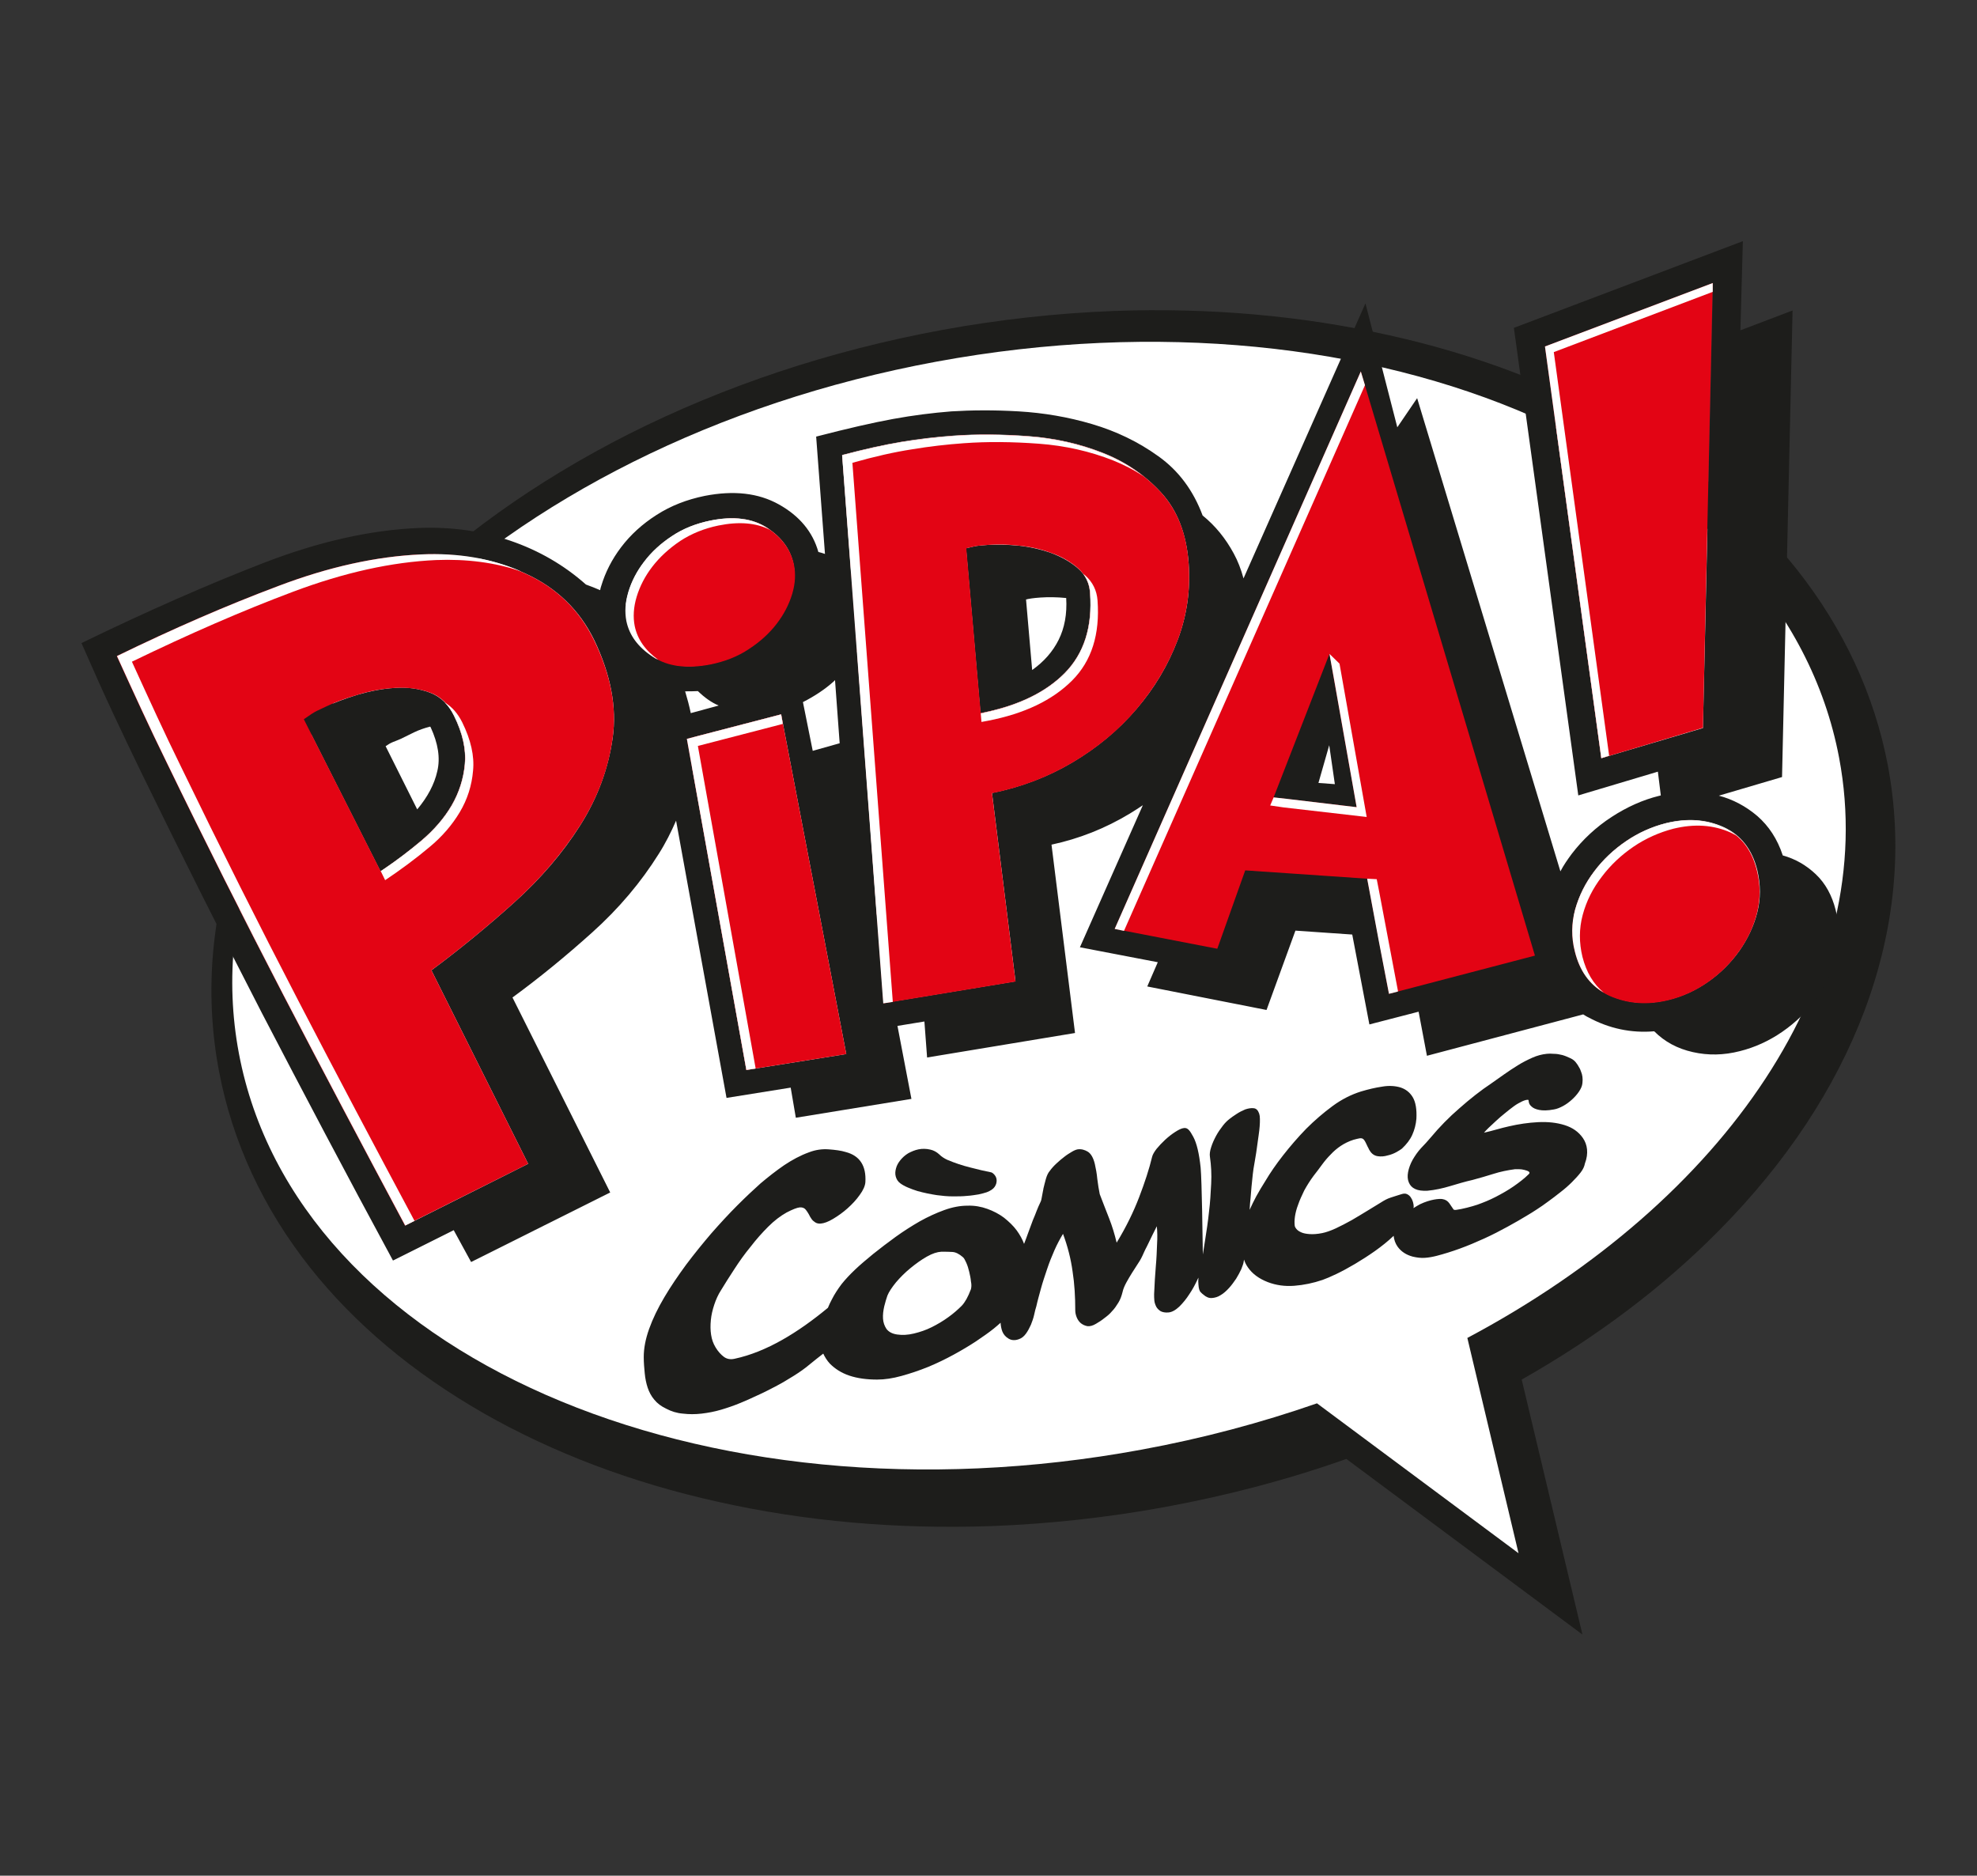
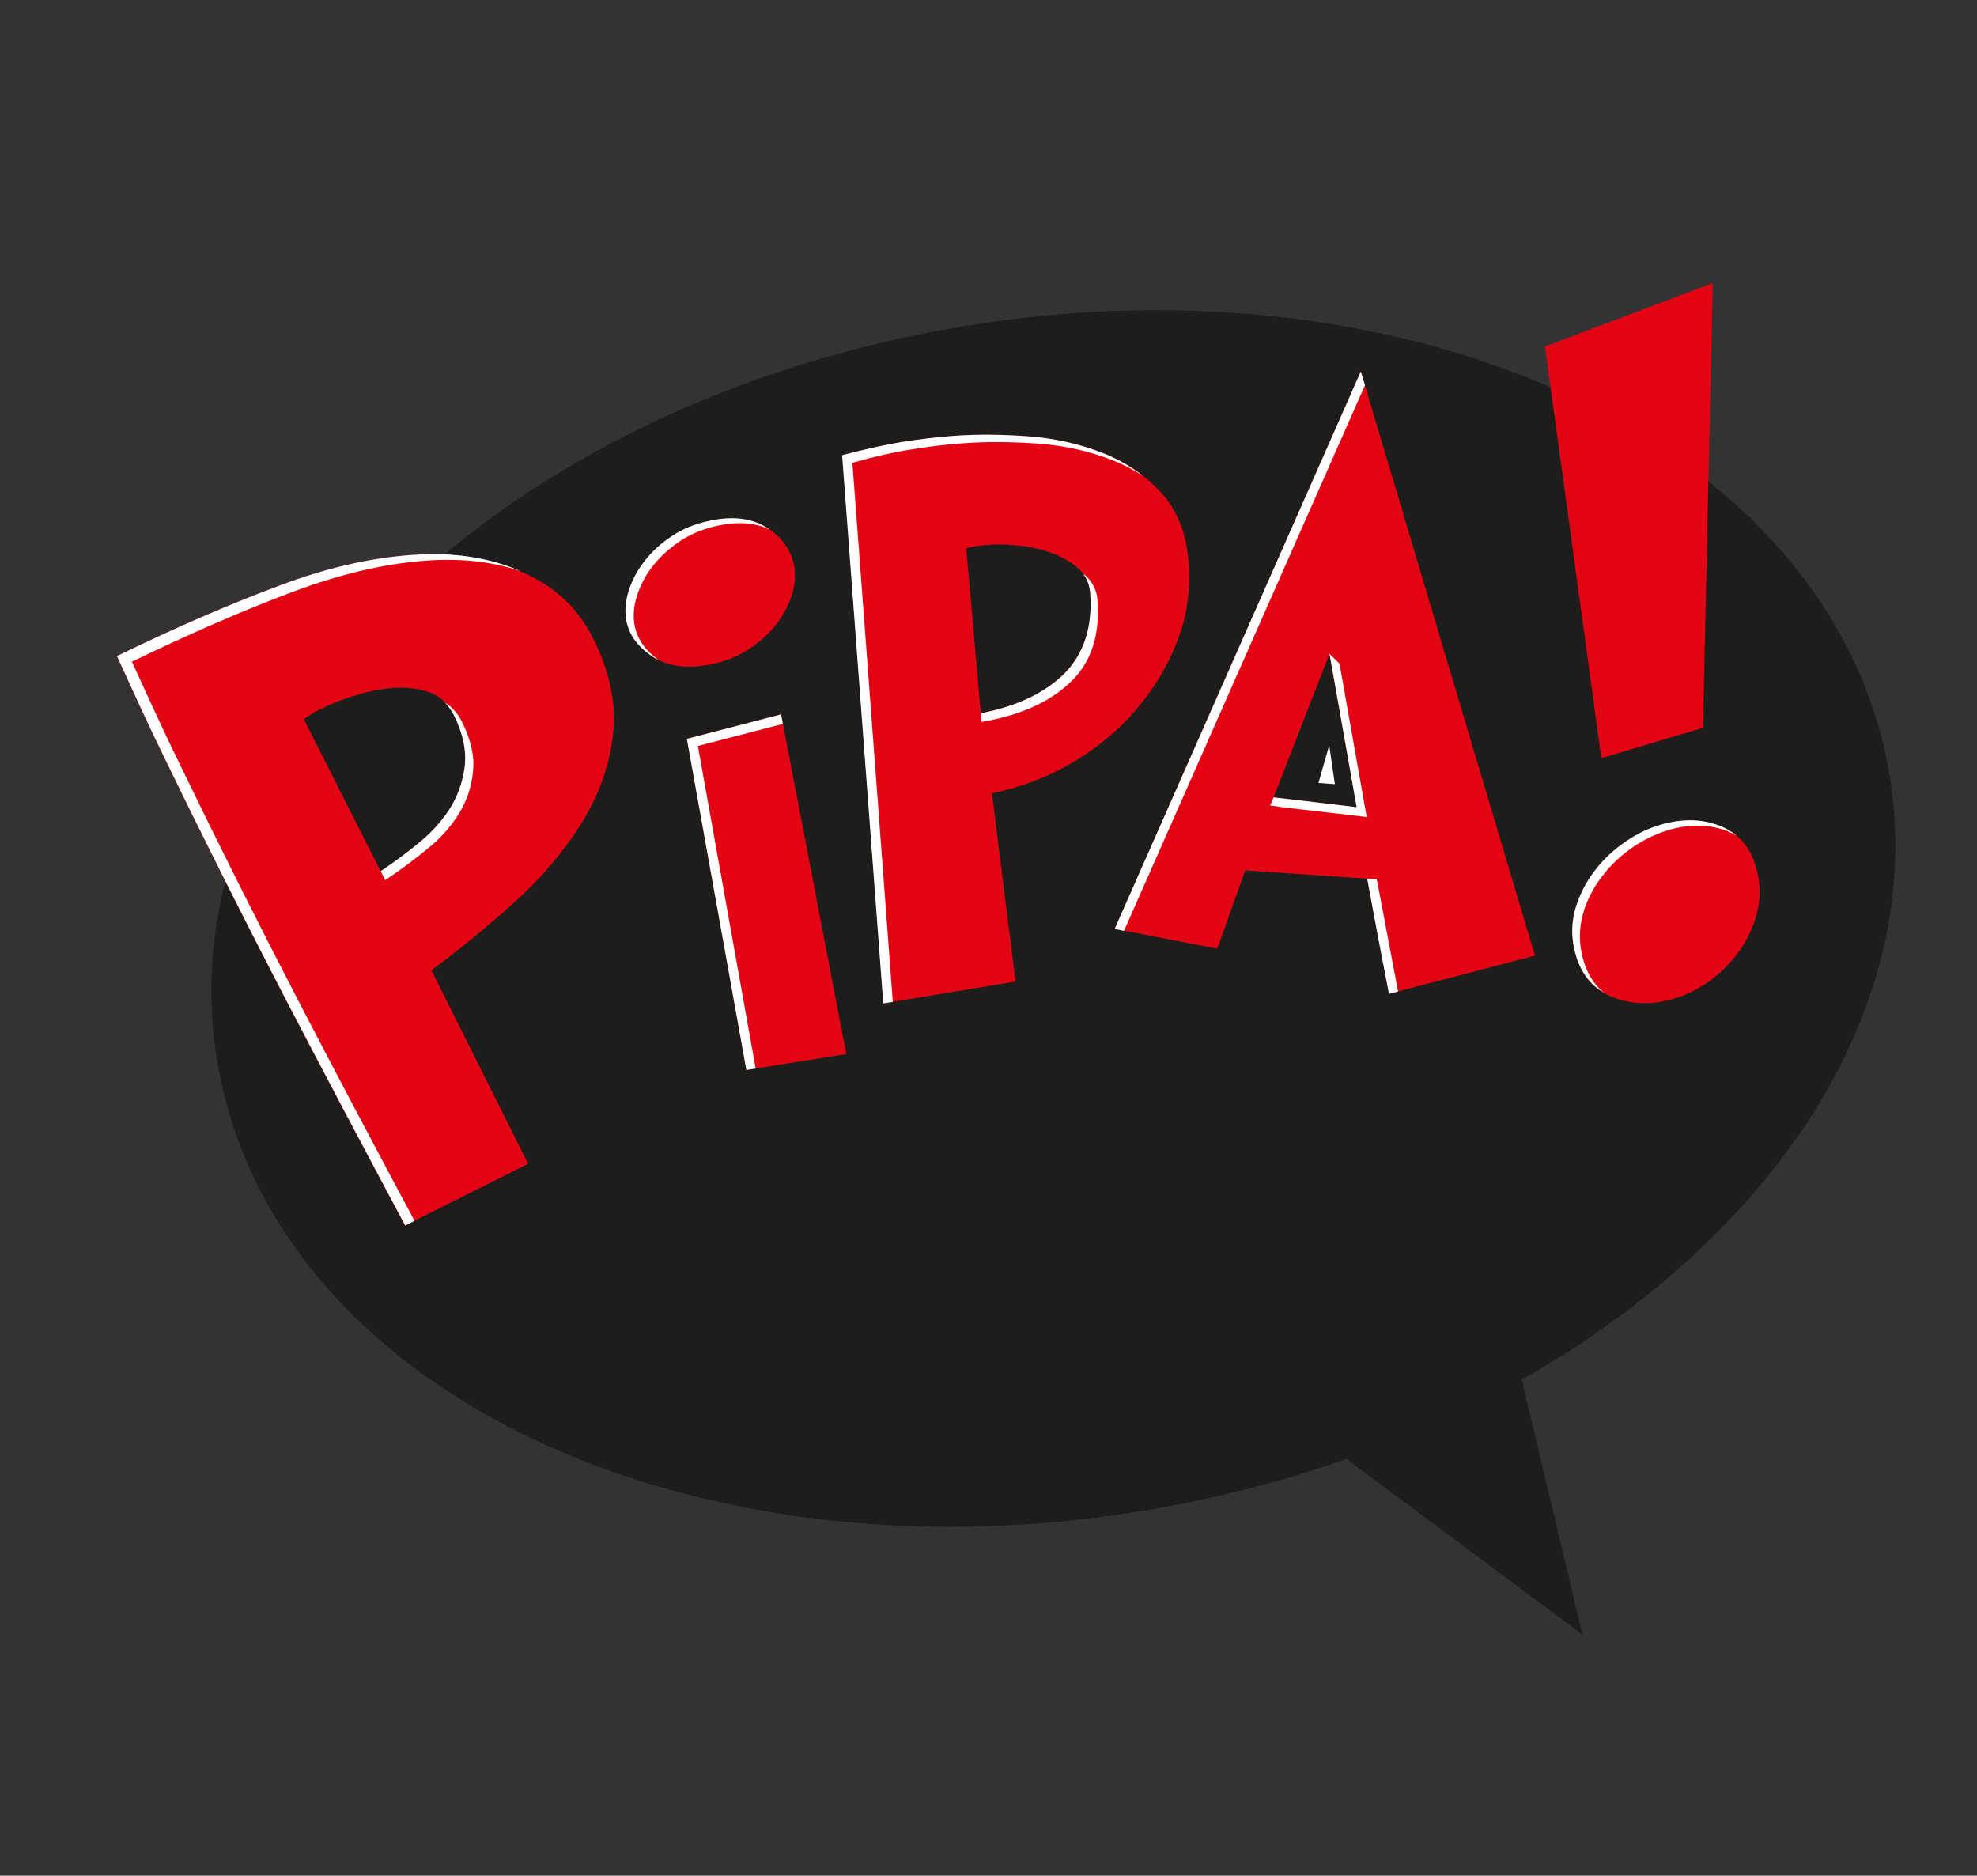
<svg xmlns="http://www.w3.org/2000/svg" width="740" height="702" viewBox="0 0 740 702" fill="none">
  <rect x="0" y="0" width="740" height="702" fill="#333333" stroke="none" />
  <path d="M706.625 286.421C701.583 260.021 690.125 235.363 672.617 213.179C655.842 192.004 633.933 173.671 607.533 158.546C581.592 143.788 552.167 132.604 519.9 125.454C487.175 118.121 452.617 115.096 417.05 116.379C395.6 117.204 373.875 119.588 352.425 123.529C310.717 131.229 271.3 144.338 235.275 162.488C200.35 180.179 170.008 201.904 145.167 227.021C120.05 252.413 101.717 280.096 90.717 309.338C79.167 339.954 76.234 370.846 82.008 401.096C87.05 427.496 98.508 452.154 116.017 474.338C132.792 495.513 154.7 513.846 181.1 528.971C207.042 543.729 236.467 554.913 268.733 562.062C301.458 569.396 336.017 572.421 371.583 571.138C393.033 570.313 414.758 567.929 436.208 563.988C459.583 559.679 482.225 553.721 503.95 546.021L592.317 611.746L569.583 516.321C597.725 500.371 622.567 481.671 643.467 460.496C668.583 435.104 686.917 407.421 697.917 378.179C709.375 347.563 712.308 316.671 706.625 286.421Z" fill="#1D1D1B" />
-   <path d="M688.384 283.579C667.117 171.104 515.867 104.829 350.501 135.354C185.134 165.879 68.167 281.837 89.434 394.312C110.701 506.787 261.951 573.062 427.317 542.537C450.234 538.321 472.142 532.454 492.951 525.212L568.392 581.312L549.234 500.737C645.851 449.404 703.876 365.529 688.384 283.579Z" fill="white" />
  <path d="M592.499 425.937C590.849 423.554 588.557 421.996 585.624 421.079C582.69 420.162 579.39 419.796 575.724 419.979C572.057 420.162 568.39 420.712 564.815 421.537C563.257 421.904 561.699 422.271 560.14 422.729C558.582 423.187 557.024 423.554 555.465 423.921C555.832 423.462 556.382 422.912 557.207 422.087C558.032 421.354 558.949 420.437 559.957 419.521C560.965 418.604 562.065 417.596 563.257 416.679C564.449 415.671 565.549 414.846 566.649 414.021C567.749 413.196 568.849 412.646 569.765 412.187C570.774 411.729 571.507 411.546 572.057 411.637C572.149 411.637 572.149 411.912 572.24 412.462C572.332 413.012 572.607 413.562 573.249 414.112C573.799 414.662 574.715 415.121 576.09 415.396C577.374 415.671 579.299 415.671 581.682 415.212C582.782 415.029 583.882 414.571 585.074 413.929C586.265 413.287 587.365 412.462 588.374 411.546C589.382 410.629 590.299 409.621 591.032 408.521C591.765 407.421 592.224 406.412 592.315 405.312C592.407 404.487 592.407 403.754 592.315 403.021C592.224 402.287 592.04 401.646 591.765 401.004C591.582 400.362 591.307 399.812 590.94 399.262C590.665 398.712 590.39 398.346 590.115 397.979C589.565 397.154 588.832 396.512 587.824 396.054C586.815 395.596 585.807 395.137 584.799 394.862C583.699 394.587 582.69 394.404 581.59 394.404C580.582 394.312 579.665 394.312 578.932 394.404C577.19 394.587 575.357 395.046 573.524 395.871C571.69 396.696 569.857 397.612 568.115 398.712C566.374 399.812 564.632 400.912 562.982 402.104C561.332 403.296 559.774 404.396 558.307 405.404C554.182 408.154 550.24 411.271 546.299 414.754C542.357 418.146 538.782 421.812 535.574 425.662C534.382 427.037 533.19 428.412 531.907 429.696C530.715 430.979 529.707 432.446 528.79 434.004C527.874 435.654 527.324 437.212 527.049 438.679C526.774 440.146 526.865 441.429 527.324 442.529C527.782 443.629 528.515 444.454 529.707 445.004C530.899 445.554 532.365 445.737 534.29 445.646C537.224 445.371 540.065 444.729 542.815 443.904C545.565 443.079 548.315 442.254 551.157 441.612C553.815 440.879 556.474 440.146 559.04 439.321C561.607 438.496 564.357 437.946 567.107 437.579C567.29 437.579 567.84 437.579 568.482 437.579C569.215 437.579 569.857 437.671 570.59 437.854C571.324 438.037 571.874 438.221 572.24 438.496C572.607 438.771 572.607 439.137 572.149 439.504C570.59 441.062 568.665 442.529 566.557 443.996C564.449 445.462 562.157 446.746 559.865 447.937C557.574 449.129 555.282 450.046 552.99 450.871C550.79 451.604 547.307 452.521 545.107 452.796C544.649 452.887 544.282 452.796 544.099 452.704C543.824 452.246 542.815 450.871 542.54 450.412C541.899 449.496 541.074 448.946 539.882 448.762C538.69 448.579 535.39 448.854 531.54 450.687C530.715 451.146 529.89 451.604 529.065 452.154C529.065 451.971 529.157 451.787 529.157 451.604C529.157 451.146 529.065 450.504 528.882 449.862C528.699 449.221 528.424 448.671 528.057 448.121C527.69 447.571 527.232 447.204 526.682 446.929C526.132 446.654 525.399 446.654 524.574 446.929C523.015 447.387 521.732 447.846 520.54 448.212C519.349 448.579 518.157 449.221 516.874 450.046C515.499 450.871 513.849 451.879 511.924 453.071C509.999 454.262 507.982 455.454 505.965 456.646C503.857 457.837 501.84 458.846 499.915 459.762C497.899 460.679 496.249 461.229 494.874 461.504C493.04 461.871 491.482 461.962 490.199 461.871C488.915 461.779 487.907 461.596 487.082 461.229C486.257 460.862 485.707 460.496 485.249 459.946C484.882 459.487 484.607 459.029 484.607 458.571C484.515 457.746 484.515 456.646 484.699 455.362C484.882 454.079 485.249 452.521 485.89 450.871C486.44 449.221 487.265 447.479 488.182 445.554C489.19 443.721 490.382 441.796 491.757 439.962C492.857 438.587 493.865 437.212 494.874 435.837C495.882 434.462 496.89 433.271 498.082 432.079C499.182 430.887 500.465 429.787 501.84 428.871C503.215 427.954 504.865 427.129 506.607 426.579C507.615 426.304 508.349 426.121 508.899 426.029C509.449 425.937 509.907 426.029 510.274 426.304C510.457 426.487 510.732 426.762 510.915 427.129C511.099 427.496 511.374 427.954 511.557 428.412C511.74 428.871 512.015 429.329 512.199 429.696C512.382 430.154 512.565 430.429 512.749 430.704C513.482 431.896 514.49 432.537 515.682 432.721C516.874 432.904 518.157 432.812 519.349 432.446C520.632 432.171 521.732 431.712 522.74 431.162C523.749 430.612 524.39 430.154 524.757 429.879C526.499 428.229 527.782 426.579 528.607 424.746C529.432 422.912 529.982 420.896 530.165 418.696C530.349 415.212 529.89 412.462 528.79 410.629C527.69 408.796 526.132 407.604 524.115 406.962C522.19 406.412 519.899 406.229 517.332 406.687C514.765 407.054 512.107 407.696 509.357 408.521C505.874 409.621 502.299 411.362 498.815 413.929C495.332 416.496 492.032 419.337 488.915 422.454C485.799 425.662 482.957 428.962 480.299 432.354C477.64 435.746 475.44 438.954 473.699 441.887C472.415 443.904 471.224 445.921 470.215 447.754C469.299 449.496 468.474 451.146 467.74 452.796C467.832 451.329 467.924 449.771 468.107 448.212C468.29 445.646 468.565 442.712 468.932 439.412C469.024 438.312 469.299 436.754 469.665 434.646C470.032 432.537 470.399 430.337 470.674 428.046C470.857 426.946 470.949 425.846 471.132 424.746C471.315 423.646 471.407 422.546 471.499 421.537C471.59 420.529 471.59 419.612 471.59 418.787C471.59 417.962 471.499 417.321 471.315 416.771C470.857 415.487 470.215 414.846 469.207 414.754C468.199 414.662 467.19 414.846 466.09 415.212C464.99 415.671 463.89 416.221 462.79 416.954C461.69 417.687 460.865 418.237 460.315 418.696C459.582 419.246 458.665 420.071 457.749 421.262C456.832 422.454 455.915 423.737 455.182 425.112C454.449 426.487 453.807 427.862 453.349 429.329C452.89 430.704 452.707 431.987 452.89 432.996C453.349 436.204 453.532 439.504 453.349 442.987C453.165 446.471 452.982 450.046 452.524 453.621C452.157 457.196 451.607 460.771 451.057 464.254C450.782 465.996 450.507 467.737 450.232 469.479C450.14 463.429 449.865 442.071 449.407 437.029C448.857 431.712 447.94 427.862 446.657 425.479C445.374 423.096 444.549 421.996 443.174 422.179C442.257 422.271 441.157 422.821 439.874 423.646C438.59 424.471 437.307 425.479 436.115 426.579C434.924 427.679 433.824 428.871 432.907 429.971C431.99 431.162 431.44 432.171 431.257 432.904C430.157 437.487 428.507 442.529 426.399 448.029C424.29 453.529 421.54 459.212 417.965 465.079C417.232 461.962 416.315 458.937 415.124 455.912C413.932 452.979 412.832 449.954 411.64 446.929C411.274 445.187 410.999 443.354 410.724 441.246C410.54 439.137 410.174 437.304 409.807 435.654C409.257 433.362 408.432 431.896 407.24 431.071C406.049 430.337 404.765 429.971 403.39 430.154C402.84 430.246 402.107 430.521 401.19 431.071C400.274 431.621 399.357 432.171 398.44 432.904C397.432 433.637 396.515 434.462 395.507 435.379C394.499 436.296 393.674 437.212 392.94 438.221C392.299 438.954 391.84 439.962 391.474 441.246C391.107 442.529 390.832 443.721 390.557 444.821C390.557 445.004 390.465 445.371 390.374 445.829C390.282 446.287 390.19 446.746 390.099 447.296C390.007 447.846 389.915 448.304 389.824 448.762C389.732 449.221 389.64 449.496 389.549 449.679C388.907 451.054 388.357 452.246 387.99 453.254C387.624 454.262 387.165 455.362 386.615 456.646C386.157 457.929 385.515 459.579 384.782 461.596C384.415 462.696 383.865 464.071 383.315 465.537C382.674 463.796 381.757 462.146 380.565 460.496C379.282 458.754 377.632 457.196 375.799 455.729C373.965 454.354 371.857 453.254 369.565 452.429C367.274 451.604 364.799 451.146 362.14 451.237C359.39 451.237 356.457 451.787 353.432 452.887C350.407 453.987 347.382 455.362 344.265 457.104C341.24 458.846 338.215 460.771 335.282 462.879C332.349 464.987 329.507 467.187 326.849 469.296C324.282 471.404 321.99 473.329 320.065 475.162C318.14 476.996 316.49 478.737 315.024 480.571C313.649 482.404 312.365 484.329 311.357 486.346C310.807 487.354 310.349 488.362 309.89 489.462C298.799 498.629 286.974 505.962 274.965 508.529C273.407 508.896 272.032 508.621 270.932 507.796C269.832 506.971 268.732 505.779 267.815 504.221C266.99 502.846 266.44 501.379 266.165 499.546C265.89 497.804 265.89 495.971 266.074 494.046C266.257 492.121 266.715 490.196 267.357 488.271C267.999 486.346 268.824 484.512 269.832 482.954C271.299 480.479 273.04 477.821 274.874 474.979C276.707 472.137 278.724 469.296 280.924 466.637C283.032 463.887 285.232 461.412 287.524 459.121C289.815 456.829 292.107 455.087 294.399 453.804C296.69 452.612 298.34 451.971 299.349 451.879C300.357 451.787 301.182 452.154 301.64 452.796C302.007 453.254 302.374 453.804 302.74 454.446C303.015 455.087 303.382 455.637 303.749 456.187C304.115 456.737 304.574 457.104 305.124 457.471C305.674 457.837 306.407 458.021 307.232 457.929C308.424 457.837 309.982 457.287 311.815 456.187C313.649 455.087 315.482 453.804 317.224 452.246C318.965 450.687 320.524 449.037 321.807 447.204C323.09 445.462 323.824 443.812 323.915 442.437C324.282 436.296 321.807 432.537 316.582 431.162C314.84 430.612 312.64 430.337 310.165 430.154C307.69 429.971 305.215 430.337 302.832 431.254C299.532 432.446 296.507 434.096 293.482 436.112C290.549 438.129 287.615 440.421 284.682 442.896C282.115 445.187 279.182 447.937 275.974 451.146C272.765 454.354 269.557 457.837 266.257 461.596C263.049 465.354 259.84 469.296 256.815 473.329C253.79 477.454 251.04 481.487 248.657 485.521C246.274 489.554 244.349 493.496 242.974 497.346C241.599 501.196 240.957 504.679 240.957 507.887C240.957 509.996 241.14 512.012 241.324 513.937C241.507 515.862 241.874 517.696 242.424 519.346C242.974 520.996 243.799 522.554 244.899 523.837C245.999 525.212 247.465 526.312 249.39 527.229C251.315 528.237 253.332 528.879 255.624 529.062C257.915 529.337 260.207 529.337 262.59 529.062C264.974 528.787 267.449 528.329 269.924 527.596C272.399 526.862 274.782 526.037 276.982 525.121C278.999 524.296 281.107 523.379 283.399 522.279C285.69 521.271 287.982 520.079 290.274 518.887C292.565 517.696 294.857 516.321 297.057 514.946C299.257 513.571 301.365 512.104 303.29 510.454C304.849 509.171 306.499 507.887 308.149 506.604C308.79 507.979 309.615 509.262 310.624 510.362C312.549 512.287 314.932 513.846 317.957 514.854C320.982 515.862 324.465 516.321 328.315 516.321C331.157 516.321 334.182 515.862 337.482 514.946C340.782 514.029 344.082 512.929 347.474 511.554C350.774 510.179 353.982 508.621 357.007 506.971C360.032 505.321 362.782 503.671 365.165 502.112C367.732 500.371 370.024 498.812 371.949 497.254C372.865 496.521 373.69 495.787 374.515 495.054C374.607 496.246 374.79 497.254 375.157 498.262C375.615 499.454 376.44 500.371 377.54 501.012C378.64 501.654 379.924 501.746 381.39 501.196C382.49 500.829 383.315 500.096 384.049 499.087C384.782 498.079 385.332 496.979 385.882 495.787C386.34 494.596 386.799 493.404 387.074 492.121C387.349 490.837 387.624 489.737 387.899 488.912C388.357 486.804 388.999 484.604 389.64 482.221C390.282 479.837 391.107 477.454 391.932 474.979C392.757 472.504 393.674 470.212 394.682 467.921C395.69 465.629 396.79 463.612 397.89 461.779C399.632 466.454 400.824 471.129 401.465 475.804C402.199 480.479 402.474 485.337 402.474 490.379C402.474 491.296 402.657 492.121 403.024 493.037C403.39 493.954 403.94 494.687 404.582 495.237C405.315 495.787 406.049 496.154 407.057 496.337C407.974 496.429 409.074 496.154 410.265 495.421C411.365 494.779 412.374 494.137 413.382 493.312C414.39 492.579 415.399 491.754 416.224 490.746C417.14 489.829 417.874 488.729 418.607 487.537C419.34 486.346 419.799 485.062 420.165 483.596C420.44 482.312 420.99 481.121 421.632 479.929C422.274 478.737 423.007 477.546 423.74 476.354C424.474 475.162 425.299 473.971 426.032 472.779C426.857 471.587 427.499 470.304 428.049 469.021C428.14 468.746 428.415 468.287 428.69 467.646C429.057 467.004 429.424 466.179 429.882 465.262L431.349 462.237L432.999 458.937C433.09 459.946 433.182 461.046 433.182 462.146C433.182 463.246 433.182 464.437 433.09 465.721C432.999 468.196 432.907 470.854 432.632 473.879C432.357 476.904 432.174 480.387 431.99 484.329C431.99 485.154 431.99 485.887 432.082 486.804C432.174 487.629 432.449 488.362 432.815 489.096C433.182 489.737 433.732 490.287 434.465 490.746C435.199 491.112 436.115 491.296 437.307 491.204C438.682 491.112 440.057 490.287 441.432 489.004C442.807 487.629 444.09 486.071 445.19 484.329C446.382 482.587 447.299 480.846 448.124 479.104C448.307 478.737 448.399 478.462 448.582 478.187C448.49 479.196 448.49 480.021 448.582 480.754C448.674 482.221 448.949 483.229 449.499 483.687C449.59 483.779 449.774 483.962 449.957 484.146C450.14 484.329 450.324 484.421 450.415 484.512C451.424 485.429 452.524 485.887 453.624 485.796C454.724 485.704 455.824 485.429 456.924 484.696C458.024 484.054 459.032 483.137 460.04 482.037C461.049 480.937 461.874 479.746 462.699 478.554C463.432 477.362 464.074 476.171 464.624 474.979C465.082 473.787 465.449 472.871 465.54 472.046C465.54 471.862 465.632 471.679 465.632 471.404C465.999 472.504 466.457 473.421 467.099 474.337C468.749 476.721 471.224 478.554 474.524 479.837C477.64 481.029 480.94 481.487 484.515 481.212C487.999 480.937 491.574 480.204 495.057 479.012C496.34 478.554 498.082 477.821 500.19 476.812C502.299 475.804 504.682 474.521 507.157 473.054C509.632 471.587 512.199 469.937 514.674 468.196C517.24 466.362 519.532 464.529 521.549 462.604C521.549 462.604 521.549 462.604 521.64 462.512C521.824 464.071 522.282 465.354 523.107 466.546C524.482 468.471 526.407 469.662 528.79 470.304C530.349 470.671 531.815 470.854 533.282 470.762C534.749 470.671 536.215 470.396 537.682 470.029C540.524 469.296 543.457 468.379 546.482 467.279C549.507 466.179 552.532 464.896 555.557 463.521C558.582 462.146 561.424 460.679 564.265 459.121C567.107 457.562 569.674 456.096 572.057 454.629C572.882 454.171 573.982 453.437 575.265 452.612C576.549 451.787 578.015 450.779 579.482 449.679C580.949 448.579 582.507 447.479 584.065 446.196C585.624 445.004 587.09 443.721 588.374 442.437C589.657 441.154 590.757 439.962 591.674 438.771C592.59 437.579 593.049 436.479 593.232 435.471C594.699 431.621 594.149 428.321 592.499 425.937ZM363.424 482.496C362.874 483.962 362.324 485.154 361.774 486.162C361.224 487.079 360.674 487.996 359.94 488.729C358.565 490.104 356.915 491.571 354.99 492.946C352.974 494.412 350.957 495.604 348.757 496.704C346.557 497.804 344.357 498.537 342.065 499.087C339.774 499.637 337.757 499.729 335.832 499.454C333.907 499.179 332.624 498.446 331.799 497.346C331.065 496.246 330.607 494.962 330.515 493.496C330.424 492.029 330.607 490.562 330.974 488.912C331.34 487.354 331.799 485.979 332.165 484.879C332.715 483.504 333.815 481.854 335.374 479.929C336.932 478.096 338.765 476.262 340.782 474.612C342.799 472.962 344.815 471.496 346.924 470.304C349.032 469.112 350.774 468.562 352.332 468.471C353.982 468.471 355.357 468.471 356.549 468.562C357.74 468.654 359.024 469.296 360.399 470.487C360.857 470.854 361.224 471.587 361.682 472.596C362.14 473.604 362.507 474.796 362.782 475.987C363.057 477.179 363.332 478.371 363.424 479.562C363.699 480.846 363.607 481.762 363.424 482.496Z" fill="#1D1D1B" />
  <path d="M337.023 442.896C337.756 443.446 338.765 443.996 339.865 444.454C340.965 444.912 342.156 445.371 343.348 445.737C344.631 446.104 345.823 446.379 347.106 446.654C348.39 446.929 349.581 447.112 350.681 447.296C352.698 447.571 354.715 447.754 356.64 447.754C358.565 447.754 360.306 447.754 361.956 447.571C363.606 447.479 364.981 447.204 366.265 447.021C367.548 446.746 368.556 446.471 369.381 446.196C370.756 445.646 371.765 445.004 372.315 444.179C372.865 443.354 373.048 442.621 373.048 441.796C373.048 441.062 372.773 440.329 372.315 439.779C371.856 439.229 371.398 438.862 371.031 438.771C368.648 438.312 365.99 437.671 363.148 436.937C360.215 436.204 357.465 435.287 354.623 434.096C353.431 433.546 352.423 432.904 351.506 431.987C350.59 431.162 349.49 430.521 348.206 430.246C346.648 429.879 345.181 429.879 343.806 430.154C342.431 430.429 341.148 430.979 339.956 431.621C338.765 432.354 337.848 433.179 337.023 434.187C336.198 435.196 335.648 436.204 335.373 437.304C335.098 438.312 335.006 439.321 335.281 440.329C335.556 441.337 336.106 442.254 337.023 442.896Z" fill="#1D1D1B" />
  <path d="M160.841 259.196C156.808 257.729 152.499 257.087 147.824 257.454C143.149 257.729 138.566 258.646 133.799 260.021C129.124 261.487 125.183 262.954 121.974 264.421L118.674 265.979C117.483 266.529 115.833 267.629 113.633 269.187L142.416 326.112C147.824 322.537 152.866 318.687 157.633 314.654C162.399 310.621 166.249 306.221 168.999 301.454C171.841 296.687 173.491 291.462 173.949 285.962C174.499 280.462 173.124 274.412 169.916 267.904C167.899 263.596 164.783 260.662 160.841 259.196ZM163.683 288.621C162.583 293.571 160.016 298.337 156.166 302.921L144.341 279.271C145.258 278.629 146.174 278.079 147.091 277.712C148.008 277.346 149.016 276.979 150.024 276.521L155.066 274.046C156.808 273.221 158.824 272.487 161.024 271.937L161.208 272.212C163.958 278.171 164.874 283.671 163.683 288.621Z" fill="#1D1D1B" />
  <path d="M403.483 212.721C400.733 210.338 397.342 208.413 393.4 206.946C389.458 205.571 385.425 204.654 381.117 204.196C376.9 203.829 373.142 203.738 369.933 203.921L366.633 204.196C365.442 204.288 363.792 204.654 361.592 205.204L367 266.896C380.658 264.238 391.2 259.288 398.442 251.954C405.775 244.621 408.892 234.629 407.975 221.979C407.792 218.221 406.233 215.104 403.483 212.721ZM396.242 239.488C394.042 243.888 390.742 247.646 386.342 250.763L384.05 224.363C385.058 224.088 386.8 223.813 389.458 223.629C392.3 223.446 395.508 223.446 399.083 223.813C399.45 229.863 398.442 235.088 396.242 239.488Z" fill="#1D1D1B" />
-   <path d="M687.1 340.596C685.725 335.096 683.25 330.604 679.675 327.212C676.101 323.821 671.976 321.437 667.3 320.154C665.284 314.012 662.076 309.154 657.767 305.396C653.459 301.729 648.601 299.162 643.376 297.787L667.026 290.821L670.967 116.196L651.442 123.621L652.359 90.254L566.651 122.704L590.759 297.696L620.55 288.804L621.651 297.696L620.917 297.879C614.959 299.346 609 302.004 603.225 305.762C597.451 309.521 592.409 314.196 588.284 319.604C586.726 321.712 585.259 323.821 584.067 326.112L530.442 149.012L523.017 159.921L511.1 113.537L465.451 216.479C464.534 213.087 463.342 209.971 461.784 207.129C458.759 201.537 454.909 196.771 450.142 192.921C446.659 183.571 441.159 176.146 433.551 170.737C426.034 165.329 417.784 161.387 408.801 158.729C399.817 156.071 390.651 154.512 381.301 153.962C371.951 153.412 363.517 153.504 356.092 153.962C349.126 154.512 341.792 155.429 334.276 156.804C326.759 158.179 317.134 160.379 305.492 163.404L308.792 207.312C307.967 207.037 307.142 206.762 306.317 206.579C304.209 199.062 299.259 193.104 291.559 188.796C283.859 184.487 274.6 183.479 263.784 185.587C257.092 186.962 251.134 189.254 245.726 192.737C240.409 196.129 236.009 200.162 232.526 204.746C229.042 209.329 226.567 214.187 225.009 219.412C224.826 219.871 224.734 220.421 224.642 220.879C222.901 220.146 221.159 219.412 219.326 218.771C211.167 211.529 201.726 206.029 191.001 202.362C180.276 198.696 168.909 197.137 156.901 197.596C138.659 198.329 119.226 202.729 98.6 210.704C77.975 218.679 55.242 228.671 30.492 240.679C34.984 250.946 39.017 259.929 42.592 267.537C46.167 275.146 49.651 282.479 53.134 289.629C67.709 319.512 82.65 349.304 97.959 379.004C113.359 408.612 129.676 439.596 147.092 471.771L169.826 460.404L176.334 472.321L228.401 446.287L191.826 373.321C201.726 366.079 211.717 357.921 221.709 348.937C231.701 339.954 239.951 330.146 246.551 319.604C249.117 315.571 251.226 311.354 253.059 307.137L271.942 410.904L295.959 407.054L297.884 418.329L341.151 411.271L335.926 383.954L346.009 382.304L347.017 395.779L402.384 386.612L393.584 316.121C403.851 313.921 413.659 310.071 422.917 304.479C424.567 303.471 426.126 302.462 427.776 301.362L404.217 354.529L433.367 360.121L429.426 369.196L474.067 377.996L484.884 348.296L506.151 349.762L512.567 383.404L530.992 378.637L534.109 395.137L592.592 379.646C593.234 380.012 593.875 380.471 594.517 380.746C602.309 384.962 610.559 386.704 619.175 385.971C623.117 389.912 627.884 392.479 633.659 393.762C639.342 395.046 645.209 394.954 651.259 393.396C656.759 392.021 662.076 389.637 667.117 386.154C672.159 382.671 676.375 378.546 679.859 373.779C683.342 369.012 685.725 363.696 687.1 358.012C688.567 352.146 688.567 346.371 687.1 340.596ZM311.817 255.254C312.092 254.979 312.367 254.796 312.551 254.521L314.292 278.171L304.209 281.012L300.542 262.771C304.851 260.571 308.609 258.096 311.817 255.254ZM235.276 221.521C236.467 217.579 238.392 213.821 241.142 210.246C243.892 206.671 247.376 203.462 251.592 200.621C255.809 197.871 260.576 195.946 265.892 194.846C274.692 193.104 281.842 194.021 287.251 197.596C292.659 201.171 295.867 205.662 296.967 210.979C297.701 214.554 297.426 218.221 296.326 222.162C295.134 226.104 293.209 229.771 290.551 233.254C287.892 236.737 284.409 239.854 280.192 242.696C275.976 245.446 271.209 247.371 265.892 248.471C260.942 249.479 256.451 249.571 252.509 248.837C252.234 248.287 252.051 247.829 251.776 247.279C247.559 238.479 241.692 231.512 234.267 226.287C234.451 224.729 234.817 223.171 235.276 221.521ZM269.009 264.054L258.559 266.896C258.009 264.237 257.275 261.487 256.451 258.737C258.009 258.737 259.567 258.737 261.217 258.646C263.784 261.121 266.351 262.954 269.009 264.054ZM229.317 276.246C227.667 287.796 223.634 298.704 217.126 308.971C210.617 319.237 202.367 328.862 192.376 337.846C182.384 346.829 172.117 355.262 161.484 363.146L197.692 435.562L151.676 458.662C136.184 429.696 120.967 401.004 106.117 372.404C91.267 343.896 76.692 314.837 62.392 285.321C59.184 278.812 56.067 272.212 52.95 265.521C49.834 258.829 46.809 252.137 43.784 245.537C64.959 235.271 85.126 226.471 104.192 219.321C123.259 212.171 141.042 208.229 157.634 207.496C172.026 206.854 185.042 209.237 196.684 214.646C208.326 219.962 216.942 228.304 222.442 239.579C228.584 252.412 230.967 264.696 229.317 276.246ZM279.367 400.454L259.017 286.971C259.109 286.512 259.201 286.054 259.201 285.596C259.659 282.387 259.751 279.179 259.659 275.879L292.384 267.354L316.767 394.496L279.367 400.454ZM401.559 285.229C392.301 290.729 382.217 294.579 371.309 296.779L380.109 367.271L334.459 374.787L328.134 341.879L320.801 243.612C322.267 240.771 323.367 237.929 324.009 234.996C324.834 231.329 324.926 227.846 324.192 224.546C323.367 220.604 321.534 217.029 318.509 213.637L315.209 170.279C323.459 168.079 330.884 166.429 337.484 165.329C343.992 164.229 350.501 163.496 356.917 163.037C365.717 162.396 375.067 162.487 384.967 163.221C394.867 163.954 404.126 166.062 412.742 169.454C421.359 172.846 428.601 177.796 434.651 184.396C440.701 190.996 444.092 199.796 444.917 210.796C445.651 220.787 444.276 230.412 440.701 239.762C437.125 249.112 432.084 257.546 425.392 265.337C418.701 273.129 410.817 279.729 401.559 285.229ZM599.376 283.762L578.292 129.762L641.175 106.021L637.417 272.487L599.376 283.762ZM657.767 341.421C656.484 346.554 654.192 351.321 651.076 355.812C647.867 360.304 644.017 364.154 639.434 367.362C634.85 370.571 629.901 372.862 624.584 374.146C616.701 376.071 609.459 375.612 602.676 372.587C600.567 371.671 598.734 370.479 597.084 369.012L589.109 342.704C589.292 341.879 589.476 341.146 589.659 340.321C591.034 335.187 593.417 330.421 596.809 326.021C600.109 321.621 604.142 317.862 608.725 314.746C613.309 311.629 618.351 309.429 623.576 308.054C631.459 306.129 638.609 306.587 645.117 309.521C651.625 312.454 655.842 317.862 657.767 325.654C659.05 331.154 659.05 336.379 657.767 341.421Z" fill="#1D1D1B" />
  <path d="M222.348 239.579C216.848 228.304 208.323 219.962 196.589 214.646C184.948 209.329 171.931 206.946 157.539 207.496C140.948 208.229 123.164 212.079 104.098 219.321C85.031 226.471 64.956 235.179 43.69 245.537C46.715 252.137 49.739 258.829 52.856 265.521C55.973 272.212 59.09 278.812 62.298 285.321C76.598 314.837 91.264 343.896 106.023 372.404C120.873 400.912 136.089 429.696 151.581 458.662L197.689 435.562L161.481 363.146C172.114 355.262 182.381 346.829 192.373 337.846C202.364 328.863 210.523 319.237 217.123 308.971C223.631 298.704 227.756 287.796 229.314 276.246C230.964 264.696 228.581 252.412 222.348 239.579ZM174.039 285.962C173.489 291.462 171.839 296.596 169.089 301.454C166.248 306.221 162.489 310.621 157.723 314.654C152.956 318.687 147.914 322.537 142.506 326.112L113.723 269.187C115.923 267.629 117.573 266.529 118.764 265.979L122.064 264.421C125.273 262.862 129.123 261.396 133.889 260.021C138.564 258.554 143.239 257.729 147.914 257.454C152.589 257.179 156.898 257.729 160.931 259.196C164.964 260.662 167.989 263.596 170.098 267.904C173.214 274.504 174.498 280.462 174.039 285.962Z" fill="#E30414" />
  <path d="M287.342 197.687C281.934 194.112 274.784 193.104 265.984 194.937C260.667 196.037 255.9 197.871 251.684 200.712C247.467 203.462 243.984 206.671 241.234 210.337C238.484 213.912 236.559 217.671 235.367 221.612C234.175 225.554 233.992 229.129 234.634 232.521C235.734 237.837 238.942 242.237 244.534 245.904C250.034 249.479 257.184 250.396 266.075 248.654C271.392 247.554 276.159 245.721 280.375 242.879C284.592 240.129 288.075 236.921 290.734 233.437C293.392 229.954 295.317 226.287 296.509 222.346C297.7 218.404 297.884 214.737 297.15 211.162C295.959 205.754 292.75 201.262 287.342 197.687Z" fill="#E30414" />
  <path d="M257.092 276.521L279.367 400.454L316.767 394.496L292.383 267.354L257.092 276.521Z" fill="#E30414" />
  <path d="M434.742 184.487C428.692 177.887 421.451 172.937 412.834 169.546C404.217 166.154 394.959 164.046 385.059 163.312C375.159 162.579 365.809 162.487 357.009 163.129C350.592 163.587 344.176 164.412 337.576 165.421C331.067 166.521 323.642 168.171 315.301 170.371L330.701 375.521L380.109 367.362L371.309 296.871C382.217 294.671 392.301 290.821 401.559 285.321C410.817 279.821 418.792 273.221 425.392 265.429C431.992 257.637 437.126 249.204 440.701 239.854C444.276 230.504 445.651 220.879 444.917 210.887C444.184 199.796 440.701 191.087 434.742 184.487ZM408.067 221.979C408.984 234.537 405.776 244.529 398.534 251.954C391.201 259.287 380.751 264.329 367.092 266.896L361.684 205.204C363.884 204.654 365.534 204.287 366.726 204.196L370.026 203.921C373.234 203.646 376.992 203.737 381.209 204.196C385.426 204.562 389.551 205.479 393.492 206.946C397.434 208.321 400.734 210.246 403.576 212.721C406.234 215.104 407.792 218.221 408.067 221.979Z" fill="#E30414" />
  <path d="M509.357 139.021L417.232 347.654L455.641 355.079L466.091 325.746L511.741 328.863L519.899 371.946L574.532 357.646L509.357 139.021ZM476.724 298.429L497.624 244.713L507.799 302.096L476.724 298.429Z" fill="#E30414" />
  <path d="M645.025 309.704C638.517 306.771 631.367 306.312 623.483 308.237C618.167 309.521 613.217 311.812 608.633 314.929C604.05 318.046 600.017 321.804 596.717 326.204C593.417 330.604 591.033 335.371 589.567 340.504C588.192 345.637 588.1 350.862 589.475 356.179C591.491 364.246 595.892 369.746 602.583 372.771C609.367 375.704 616.608 376.254 624.492 374.329C629.808 373.046 634.758 370.754 639.342 367.546C643.925 364.337 647.775 360.487 650.983 355.996C654.192 351.504 656.392 346.737 657.675 341.604C658.958 336.471 658.958 331.246 657.675 326.021C655.75 317.954 651.533 312.637 645.025 309.704Z" fill="#E30414" />
  <path d="M578.293 129.671L599.376 283.762L637.418 272.396L641.085 105.929L578.293 129.671Z" fill="#E30414" />
  <path d="M497.533 278.904L499.642 293.479L493.5 293.021L497.533 278.904Z" fill="white" />
  <path d="M499.275 253.879L507.8 302.096L481.675 298.979L476.725 298.429L475.441 301.454L480.483 302.187L511.558 305.762L501.383 248.379L497.625 244.712L499.275 253.879Z" fill="white" />
-   <path d="M512.566 333.537L515.958 351.504L512.566 333.537Z" fill="#FFEC00" />
  <path d="M516.232 333.721L515.315 329.046L511.74 328.862L515.957 351.504L519.899 371.946L522.832 371.212L523.29 371.029L516.232 333.721Z" fill="white" />
  <path d="M401.283 254.704C408.617 247.371 411.733 237.379 410.817 224.729C410.542 220.971 408.983 217.854 406.233 215.379C406.05 215.196 405.775 215.012 405.5 214.829C406.967 216.846 407.883 219.229 408.067 221.979C408.983 234.537 405.775 244.529 398.533 251.954C391.658 258.829 382.033 263.687 369.567 266.437L367.092 266.987L367.367 270.196L369.842 269.737C383.5 267.079 393.95 262.037 401.283 254.704Z" fill="white" />
  <path d="M172.116 303.929C174.958 299.163 176.608 293.938 177.066 288.438C177.616 282.938 176.241 276.888 173.033 270.379C171.383 267.079 169.274 264.604 166.524 262.954C167.899 264.329 168.999 265.979 170.008 267.904C173.216 274.412 174.499 280.463 174.041 285.963C173.491 291.463 171.841 296.596 169.091 301.454C166.249 306.221 162.491 310.621 157.724 314.654C153.324 318.321 148.741 321.804 143.883 325.104L142.508 326.021L144.158 329.412C149.566 325.837 155.983 321.071 160.749 317.037C165.516 313.096 169.274 308.696 172.116 303.929Z" fill="white" />
  <path d="M67.985 287.429C64.777 280.921 61.66 274.321 58.544 267.629C55.427 260.937 52.402 254.246 49.377 247.646C70.552 237.379 90.719 228.579 109.785 221.429C128.852 214.279 146.635 210.337 163.227 209.604C174.685 209.146 185.318 210.521 195.035 213.821C183.852 208.962 171.385 206.854 157.635 207.496C141.043 208.229 123.26 212.079 104.193 219.321C85.127 226.471 65.052 235.179 43.785 245.537C46.81 252.137 49.835 258.829 52.952 265.521C56.069 272.212 59.185 278.812 62.394 285.321C76.694 314.837 91.36 343.896 106.118 372.404C120.968 400.912 136.185 429.696 151.677 458.662L155.16 456.921C140.402 429.329 125.827 401.829 111.71 374.604C96.86 346.004 82.285 316.946 67.985 287.429Z" fill="white" />
  <path d="M237.569 234.263C236.927 230.963 237.11 227.296 238.302 223.354C239.494 219.413 241.419 215.654 244.169 212.079C246.919 208.504 250.402 205.296 254.619 202.454C258.835 199.704 263.602 197.779 268.919 196.679C276.619 195.121 283.035 195.671 288.077 198.238C287.802 198.054 287.527 197.779 287.16 197.596C281.752 194.021 274.602 193.013 265.802 194.846C260.485 195.946 255.719 197.779 251.502 200.621C247.285 203.371 243.802 206.579 241.052 210.246C238.302 213.821 236.377 217.579 235.185 221.521C233.994 225.463 233.81 229.038 234.452 232.429C235.552 237.746 238.76 242.146 244.352 245.813C244.994 246.271 245.635 246.638 246.369 246.913C241.51 243.429 238.577 239.213 237.569 234.263Z" fill="white" />
  <path d="M293.025 270.929L292.383 267.354L257.092 276.521L279.367 400.454L282.85 399.904L261.217 279.179L293.025 270.929Z" fill="white" />
  <path d="M592.317 358.104C591.033 352.787 591.033 347.562 592.408 342.429C593.783 337.296 596.166 332.529 599.558 328.129C602.858 323.729 606.891 319.971 611.475 316.854C616.058 313.737 621.1 311.537 626.325 310.162C634.208 308.237 641.358 308.696 647.867 311.629C648.6 311.996 649.333 312.362 649.975 312.729C648.508 311.537 646.858 310.437 645.025 309.612C638.517 306.679 631.367 306.221 623.483 308.146C618.167 309.429 613.217 311.721 608.633 314.837C604.05 317.954 600.017 321.712 596.717 326.112C593.417 330.512 591.033 335.279 589.567 340.412C588.192 345.546 588.1 350.771 589.475 356.087C591.216 363.237 594.883 368.371 600.292 371.487C596.442 368.371 593.783 363.879 592.317 358.104Z" fill="white" />
-   <path d="M641.085 109.229V105.929L578.293 129.671L599.376 283.762L602.31 282.846L581.593 131.779L641.085 109.229Z" fill="white" />
  <path d="M341.332 168.171C347.932 167.071 354.349 166.337 360.765 165.879C369.565 165.237 378.915 165.329 388.815 166.062C398.715 166.796 407.974 168.904 416.59 172.296C420.715 173.946 424.474 175.871 427.957 178.254C423.465 174.679 418.424 171.746 412.74 169.546C404.124 166.154 394.865 164.046 384.965 163.312C375.065 162.579 365.715 162.487 356.915 163.129C350.499 163.587 344.082 164.412 337.482 165.421C330.974 166.521 323.549 168.171 315.207 170.371L330.607 375.521L334.182 374.971L319.057 173.212C327.399 170.829 334.824 169.179 341.332 168.171Z" fill="white" />
  <path d="M509.357 139.021L417.232 347.654L420.716 348.388L510.916 144.154L509.357 139.021Z" fill="white" />
</svg>